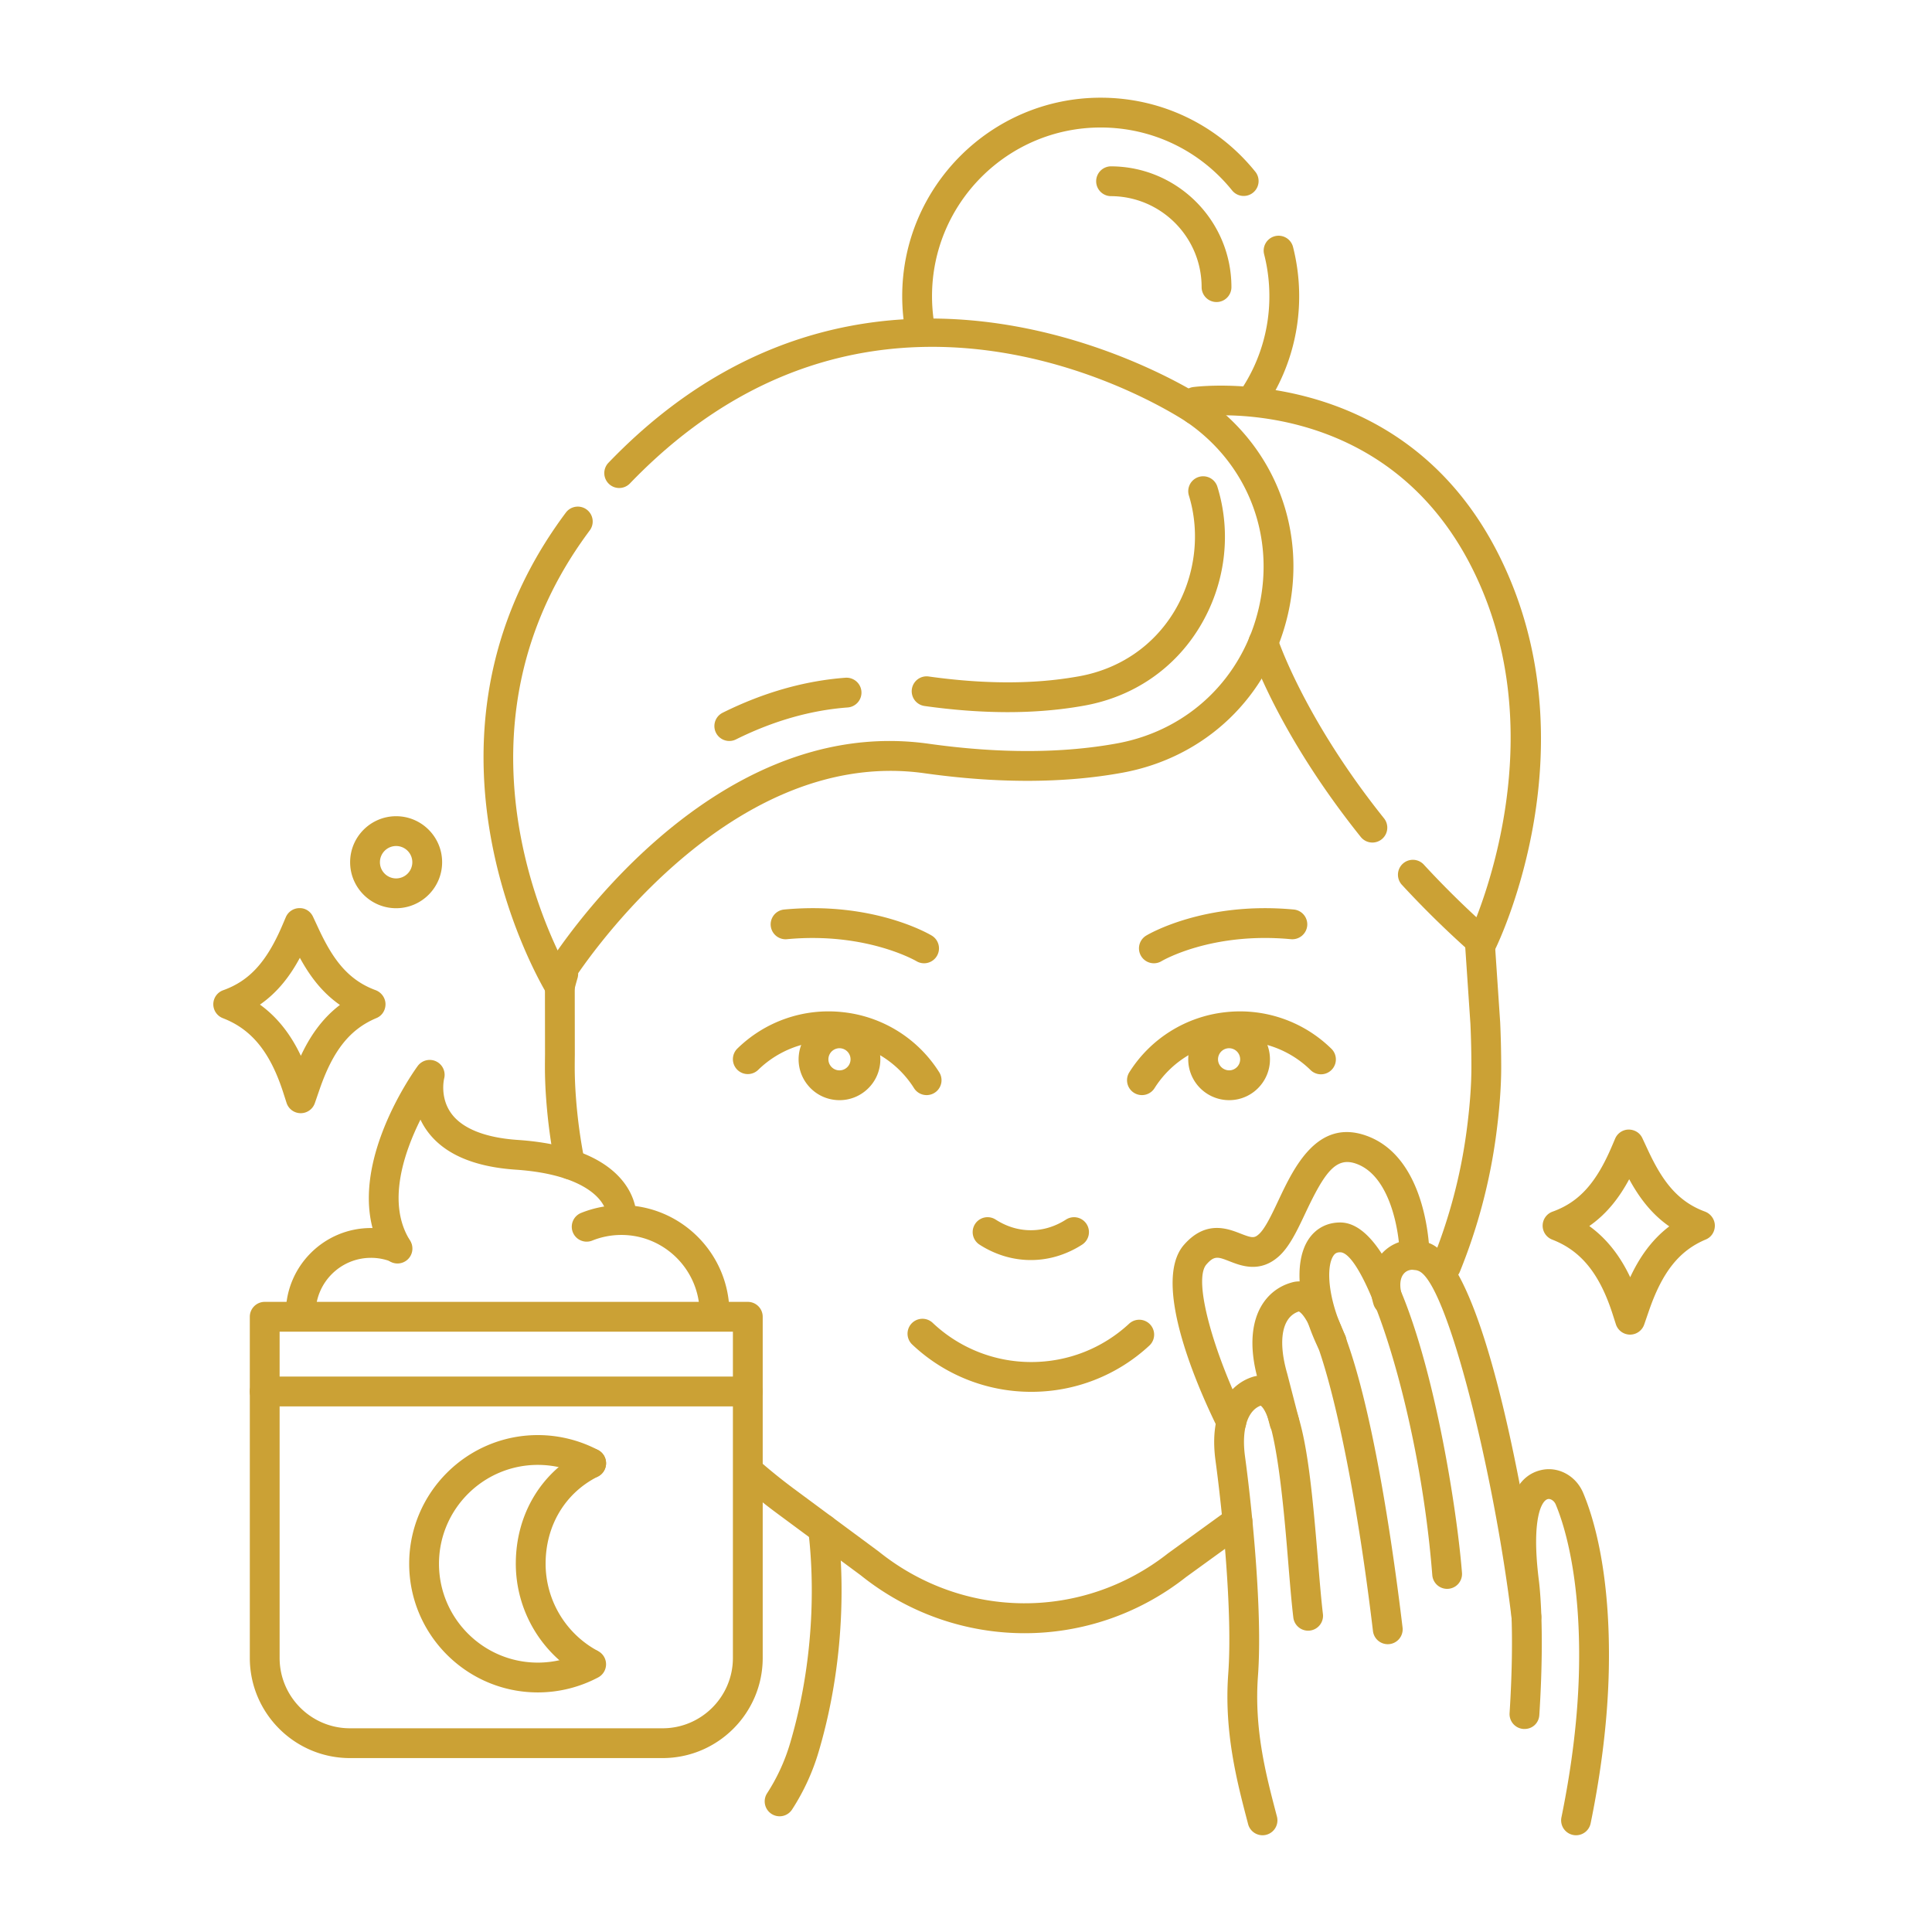
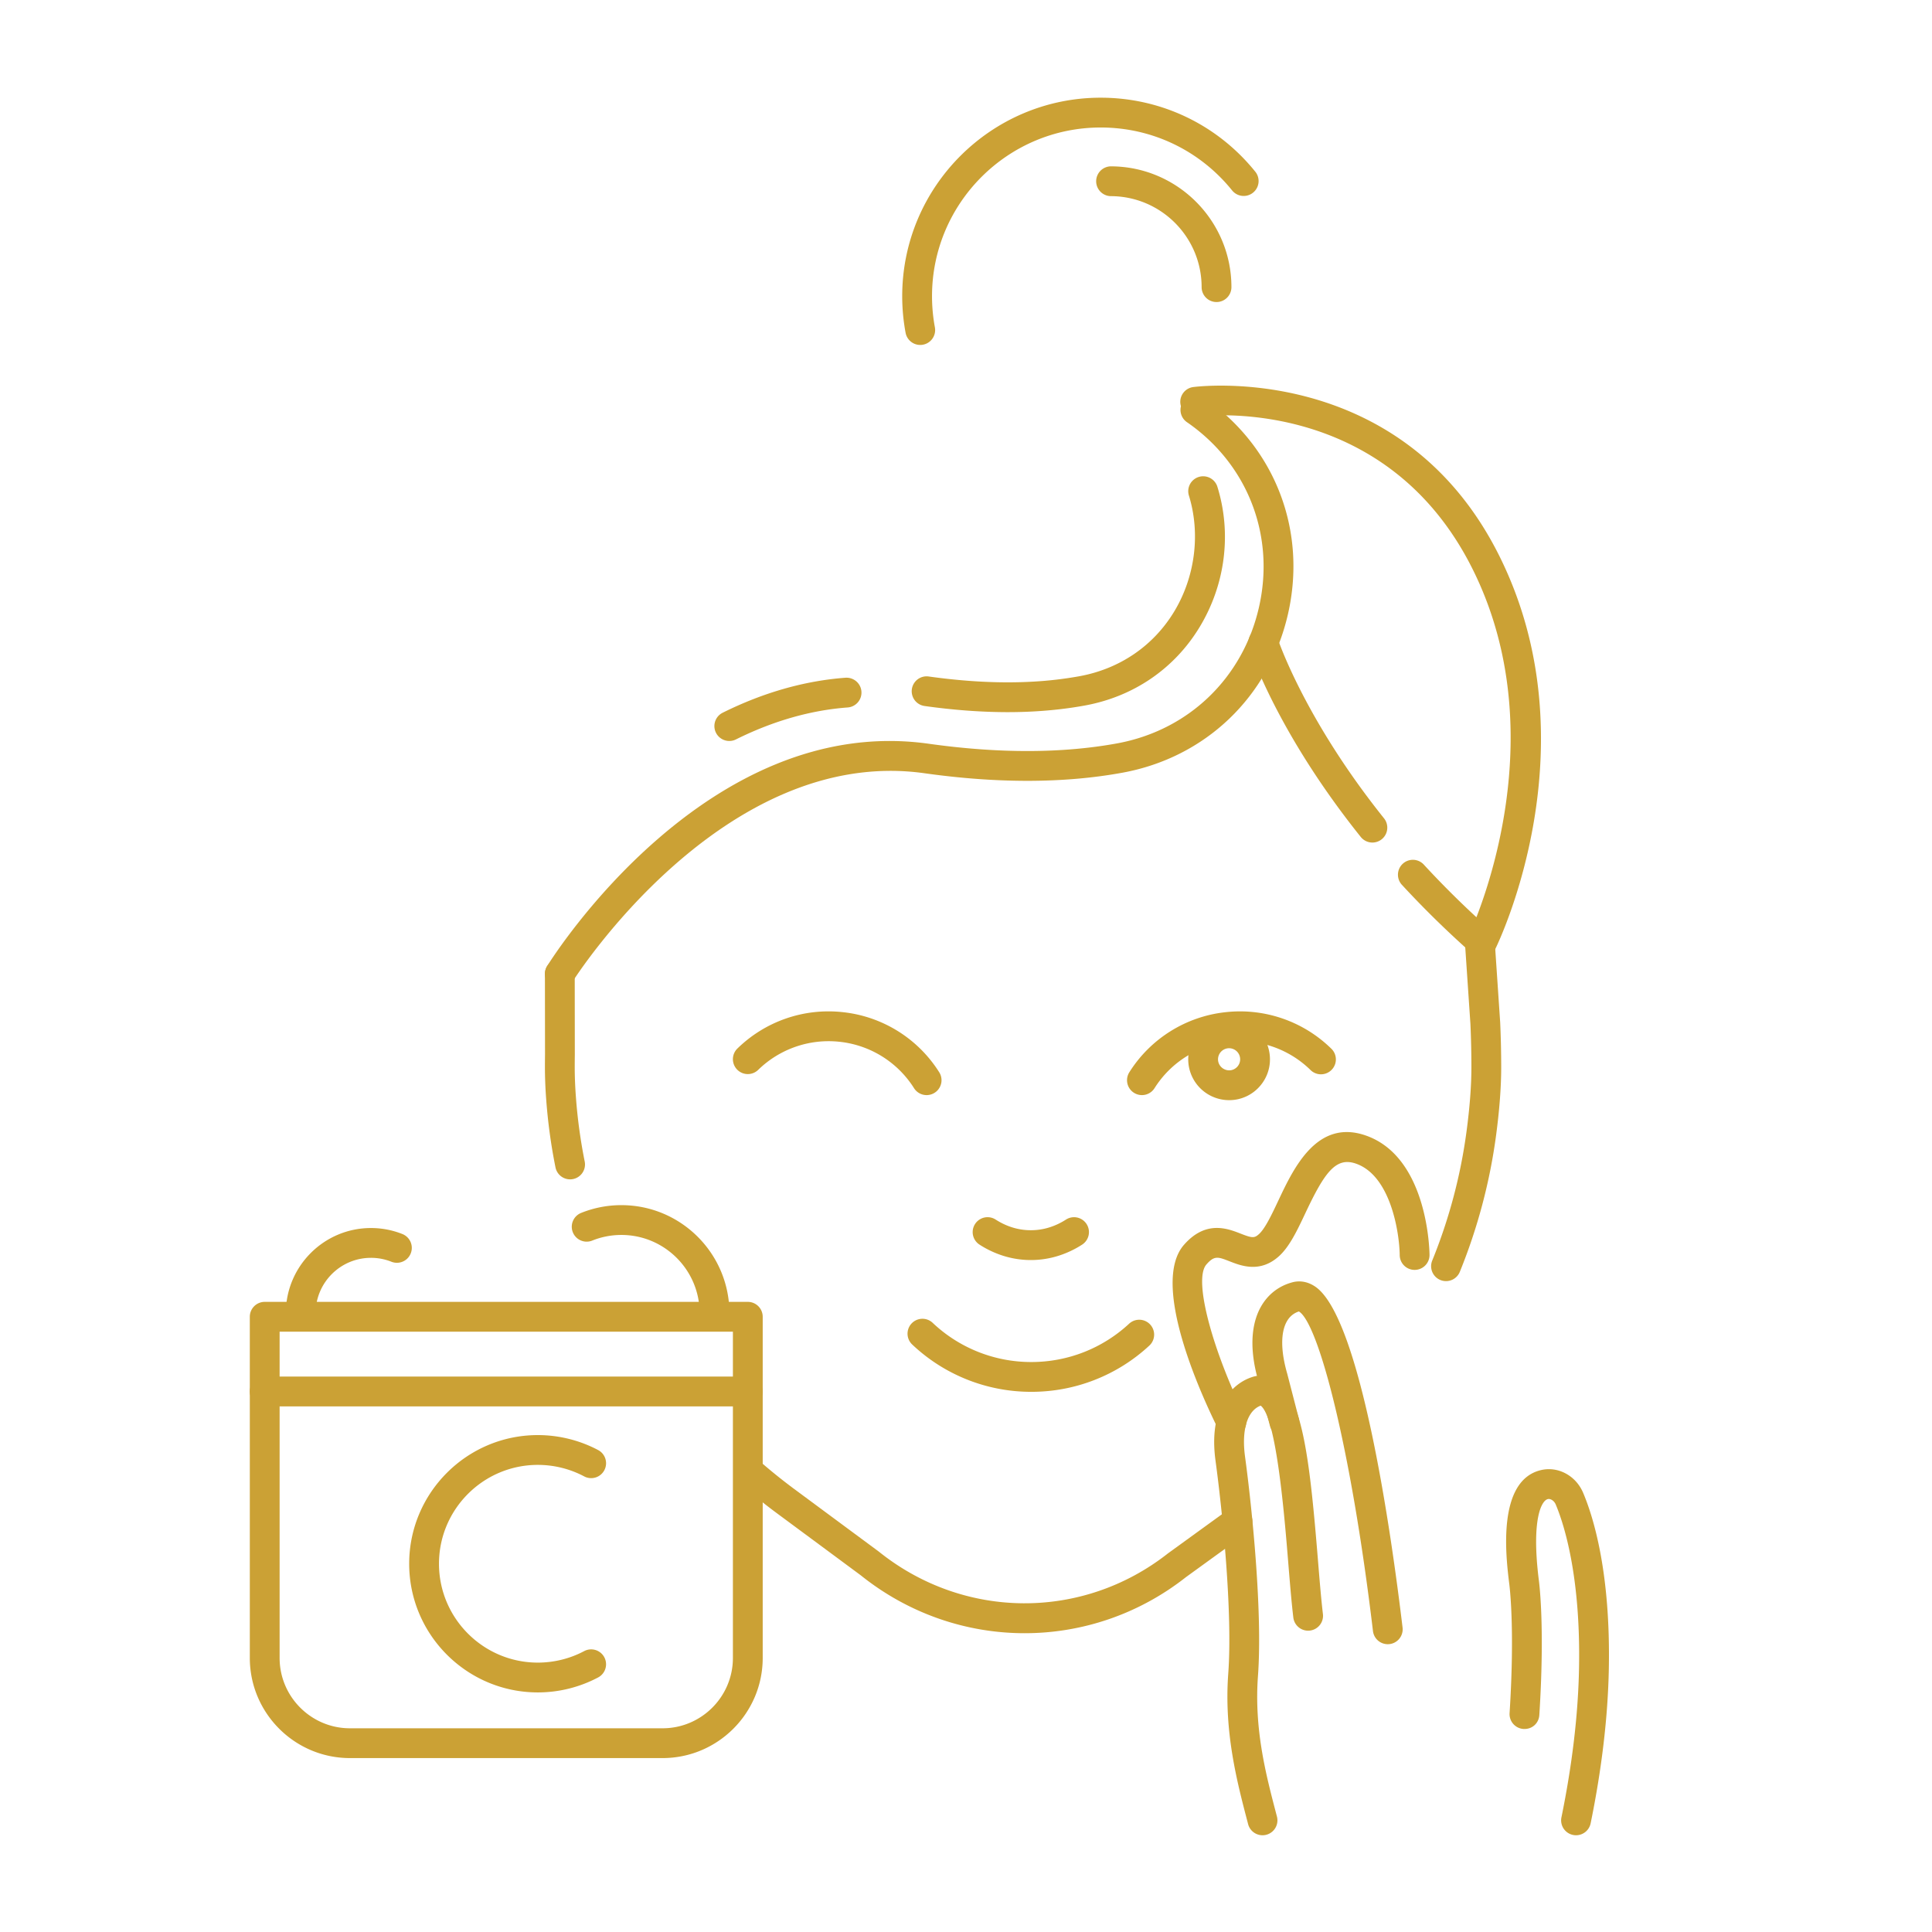
<svg xmlns="http://www.w3.org/2000/svg" class="" xml:space="preserve" style="enable-background:new 0 0 512 512" viewBox="0 0 300 300" y="0" x="0" height="512" width="512" version="1.1">
  <g>
    <path class="" data-original="#333333" opacity="1" d="M160.065 195.66c-1.473 0-2.939-.23-4.353-.682a15.354 15.354 0 0 1-3.612-1.712 2.313 2.313 0 1 1 2.501-3.894c.807.519 1.657.922 2.522 1.198a9.651 9.651 0 0 0 5.91-.008 10.7 10.7 0 0 0 2.499-1.191 2.314 2.314 0 0 1 2.501 3.894 15.292 15.292 0 0 1-3.578 1.701 14.27 14.27 0 0 1-4.39.694zM88.522 183.13a2.316 2.316 0 0 1-2.266-1.857 85.255 85.255 0 0 1-1.449-10.64 67.205 67.205 0 0 1-.191-4.883c0-.665.005-1.331.014-1.997l-.014-12.525a2.313 2.313 0 0 1 2.311-2.316h.003a2.314 2.314 0 0 1 2.314 2.312l.014 12.559c-.009.679-.014 1.324-.014 1.968 0 1.398.06 2.928.179 4.546a81.06 81.06 0 0 0 1.37 10.062 2.314 2.314 0 0 1-2.271 2.771zM159.107 253.604c-8.992 0-17.989-3.002-25.473-9.009l-13.033-9.646a91.324 91.324 0 0 1-5.78-4.659 2.314 2.314 0 0 1 3.049-3.48 87.105 87.105 0 0 0 5.485 4.421l13.106 9.7c13.226 10.615 31.669 10.7 44.922.261l9.421-6.828a2.313 2.313 0 1 1 2.714 3.748l-9.347 6.772c-7.379 5.813-16.218 8.72-25.064 8.72zM224.536 198.932a2.315 2.315 0 0 1-2.142-3.186 82.164 82.164 0 0 0 5.331-20.076c.5-3.745.753-7.082.753-9.92 0-2.246-.05-4.506-.149-6.719l-.853-12.64a2.315 2.315 0 0 1 2.154-2.464c1.249-.1 2.377.877 2.464 2.153l.854 12.691c.104 2.332.157 4.662.157 6.978 0 3.041-.267 6.584-.792 10.531a86.894 86.894 0 0 1-5.632 21.208 2.314 2.314 0 0 1-2.145 1.444zM160.148 216.122a26.855 26.855 0 0 1-18.55-7.393 2.315 2.315 0 0 1 3.185-3.358 22.24 22.24 0 0 0 15.365 6.124c5.667 0 11.07-2.125 15.216-5.983a2.314 2.314 0 0 1 3.152 3.387 26.879 26.879 0 0 1-18.368 7.223zM177.319 170.047a2.313 2.313 0 0 1-1.953-3.553 20.21 20.21 0 0 1 14.992-9.328 20.252 20.252 0 0 1 16.341 5.647 2.314 2.314 0 1 1-3.227 3.316 15.654 15.654 0 0 0-12.621-4.362 15.614 15.614 0 0 0-11.578 7.206 2.306 2.306 0 0 1-1.954 1.074z" fill="#cba135" />
    <path class="" data-original="#333333" opacity="1" d="M190.847 170.832a6.354 6.354 0 0 1-6.304-5.669 6.355 6.355 0 0 1 5.632-6.987c3.487-.38 6.612 2.153 6.987 5.632a6.302 6.302 0 0 1-1.369 4.661 6.302 6.302 0 0 1-4.946 2.363zm.006-8.064a1.722 1.722 0 0 0-1.71 1.904c.101.941.964 1.61 1.892 1.524a1.708 1.708 0 0 0 1.155-.63c.288-.357.419-.805.371-1.262a1.722 1.722 0 0 0-1.708-1.536zM143.886 170.047a2.31 2.31 0 0 1-1.955-1.075 15.614 15.614 0 0 0-11.578-7.206 15.659 15.659 0 0 0-12.621 4.362 2.313 2.313 0 1 1-3.227-3.316c4.352-4.237 10.313-6.303 16.341-5.647a20.213 20.213 0 0 1 14.992 9.328 2.313 2.313 0 0 1-1.952 3.554z" fill="#cba135" />
-     <path class="" data-original="#333333" opacity="1" d="M130.367 170.833a6.41 6.41 0 0 1-.69-.038 6.295 6.295 0 0 1-4.263-2.326 6.3 6.3 0 0 1-1.369-4.661 6.349 6.349 0 0 1 6.987-5.632 6.354 6.354 0 0 1 5.632 6.986 6.31 6.31 0 0 1-2.327 4.265 6.303 6.303 0 0 1-3.97 1.406zm-1.722-6.53c-.048.456.083.905.371 1.262a1.715 1.715 0 0 0 2.416.259c.359-.288.581-.698.631-1.154a1.722 1.722 0 0 0-1.526-1.892 1.72 1.72 0 0 0-1.892 1.525zM121.054 282.032a2.315 2.315 0 0 1-1.94-3.573 29.778 29.778 0 0 0 3.582-7.802c4.402-14.915 3.433-28.023 2.812-32.967a2.313 2.313 0 0 1 2.008-2.584 2.32 2.32 0 0 1 2.583 2.007c.657 5.232 1.683 19.103-2.966 34.853a34.391 34.391 0 0 1-4.137 9.01 2.304 2.304 0 0 1-1.942 1.056zM179.172 149.577a2.315 2.315 0 0 1-1.197-4.295c.363-.218 9.046-5.348 22.921-4.052a2.314 2.314 0 0 1 2.088 2.52 2.327 2.327 0 0 1-2.519 2.088c-12.38-1.16-20.021 3.361-20.098 3.406a2.3 2.3 0 0 1-1.195.333zM143.492 149.577c-.405 0-.816-.106-1.189-.329-.102-.061-7.863-4.559-20.104-3.41a2.314 2.314 0 0 1-.431-4.608c13.869-1.298 22.558 3.834 22.921 4.052a2.315 2.315 0 0 1-1.197 4.295zM86.928 155.5a2.314 2.314 0 0 1-1.957-1.081c-.233-.371-23.046-37.5 1.43-72.788.468-.678.958-1.356 1.464-2.034a2.313 2.313 0 1 1 3.709 2.767 66.926 66.926 0 0 0-1.369 1.903c-18.837 27.159-7.535 55.505-2.963 64.654a2.314 2.314 0 0 1 2.439 2.954c-.334 1.141-.488 1.796-.497 1.833a2.313 2.313 0 0 1-2.256 1.792zM96.147 75.777a2.314 2.314 0 0 1-1.667-3.917 89.676 89.676 0 0 1 2.216-2.227c41.197-39.971 89.697-8.25 90.182-7.925a2.312 2.312 0 0 1 .634 3.208 2.312 2.312 0 0 1-3.209.637c-1.856-1.238-45.906-29.931-84.384 7.401a87.489 87.489 0 0 0-2.104 2.113 2.309 2.309 0 0 1-1.668.71zM194.663 64.076a2.315 2.315 0 0 1-1.925-3.596 26.068 26.068 0 0 0 4.37-14.489c0-2.22-.277-4.424-.826-6.551a2.315 2.315 0 0 1 4.483-1.152 30.99 30.99 0 0 1 .97 7.704 30.688 30.688 0 0 1-5.144 17.053 2.314 2.314 0 0 1-1.928 1.031z" fill="#cba135" />
    <path class="" data-original="#333333" opacity="1" d="M142.891 53.564a2.315 2.315 0 0 1-2.272-1.891 31.068 31.068 0 0 1-.524-5.683c0-16.994 13.826-30.82 30.821-30.82 9.385 0 18.145 4.2 24.03 11.522a2.314 2.314 0 0 1-3.606 2.9c-5.004-6.224-12.447-9.794-20.424-9.794-14.443 0-26.193 11.75-26.193 26.192 0 1.622.151 3.249.446 4.835a2.315 2.315 0 0 1-2.278 2.739z" fill="#cba135" />
    <path class="" data-original="#333333" opacity="1" d="M188.901 46.901a2.315 2.315 0 0 1-2.314-2.314c0-7.791-6.337-14.129-14.128-14.129a2.315 2.315 0 0 1 0-4.628c10.343 0 18.756 8.414 18.756 18.757a2.315 2.315 0 0 1-2.314 2.314zM86.928 153.539a2.312 2.312 0 0 1-1.963-3.536c1-1.608 24.893-39.342 59.242-34.515 10.867 1.527 20.708 1.509 29.259-.056 11.069-2.027 19.506-10.118 22.02-21.117 2.492-10.895-1.547-21.742-10.539-28.307a20.704 20.704 0 0 0-.64-.452 2.314 2.314 0 0 1 2.561-3.854s.294.193.807.567c10.512 7.675 15.233 20.349 12.322 33.077-2.933 12.831-12.78 22.271-25.698 24.637-9.037 1.656-19.38 1.685-30.738.087-31.347-4.404-54.438 32.009-54.669 32.378a2.308 2.308 0 0 1-1.964 1.091z" fill="#cba135" />
    <path class="" data-original="#333333" opacity="1" d="M113.246 115.059a2.314 2.314 0 0 1-1.032-4.386c6.3-3.133 12.715-4.961 19.068-5.434 1.274-.082 2.385.861 2.48 2.136a2.315 2.315 0 0 1-2.136 2.48c-5.753.427-11.59 2.097-17.351 4.963a2.323 2.323 0 0 1-1.029.241zM156.481 110.581l-.336-.001c-3.974-.017-8.207-.337-12.583-.953a2.314 2.314 0 0 1 .645-4.583c4.17.586 8.192.892 11.959.908a69.442 69.442 0 0 0 4.35-.114 58.395 58.395 0 0 0 7.109-.837c6.25-1.144 11.468-4.704 14.692-10.023 3.263-5.382 4.121-12.12 2.297-18.023a2.314 2.314 0 0 1 4.423-1.367c2.242 7.254 1.234 15.195-2.763 21.788-3.92 6.465-10.246 10.79-17.815 12.176-2.436.446-5.018.75-7.675.905a73.068 73.068 0 0 1-4.303.124z" fill="#cba135" />
    <path class="" data-original="#333333" opacity="1" d="M230.12 148.643c-.56 0-1.106-.203-1.534-.581a150.802 150.802 0 0 1-10.941-10.713 2.315 2.315 0 0 1 3.405-3.135 144.551 144.551 0 0 0 8.208 8.217c3.132-8.067 10.48-31.728-.539-53.952-13.708-27.646-42.51-23.838-42.8-23.793a2.323 2.323 0 0 1-2.62-1.961 2.313 2.313 0 0 1 1.96-2.62c.322-.043 32.427-4.295 47.605 26.317 14.517 29.278-.041 59.646-.667 60.925a2.315 2.315 0 0 1-2.077 1.296z" fill="#cba135" />
    <path class="" data-original="#333333" opacity="1" d="M213.107 130.83a2.31 2.31 0 0 1-1.808-.868c-13.014-16.255-17.168-28.95-17.339-29.482a2.313 2.313 0 0 1 4.406-1.413c.041.123 4.111 12.473 16.545 28.004a2.314 2.314 0 0 1-1.804 3.759zM102.881 272.994H54.342c-8.574 0-15.551-6.976-15.551-15.551v-41.374a2.314 2.314 0 0 1 2.314-2.314h75.014a2.315 2.315 0 0 1 2.314 2.314v41.374c0 8.575-6.976 15.551-15.552 15.551zm-59.462-54.611v39.06c0 6.023 4.9 10.924 10.923 10.924h48.539c6.024 0 10.924-4.9 10.924-10.924v-39.06z" fill="#cba135" />
    <path class="" data-original="#333333" opacity="1" d="M116.119 218.383a2.315 2.315 0 0 1-2.314-2.314v-9.288H43.419v9.288a2.314 2.314 0 1 1-4.628 0v-11.602a2.314 2.314 0 0 1 2.314-2.314h75.014a2.315 2.315 0 0 1 2.314 2.314v11.602a2.314 2.314 0 0 1-2.314 2.314zM191.205 223.136c-.85 0-1.669-.471-2.073-1.284-2.574-5.175-10.56-22.529-5.284-28.557 3.379-3.859 6.765-2.534 8.79-1.741 1.821.712 2.142.72 2.855.076.963-.868 2.007-3.084 3.017-5.227 2.377-5.043 5.982-12.659 13.491-10.109 9.725 3.308 9.968 17.939 9.974 18.56a2.313 2.313 0 0 1-2.293 2.335h-.021a2.315 2.315 0 0 1-2.314-2.293c-.039-3.32-1.342-12.352-6.836-14.22-3.099-1.055-4.848 1.405-7.815 7.701-1.261 2.674-2.451 5.199-4.103 6.69-2.928 2.638-5.875 1.487-7.64.798-1.829-.715-2.383-.935-3.621.479-2.18 2.492 1.314 14.136 5.944 23.449a2.315 2.315 0 0 1-2.071 3.343zM83.516 262.797c-11.016 0-19.978-8.962-19.978-19.979S72.5 222.84 83.516 222.84c3.263 0 6.502.805 9.367 2.327 1.128.6 1.556 2 .957 3.13a2.312 2.312 0 0 1-3.129.957 15.377 15.377 0 0 0-7.195-1.787c-8.464 0-15.35 6.886-15.35 15.351s6.886 15.351 15.35 15.351c2.51 0 4.997-.618 7.193-1.785a2.313 2.313 0 1 1 2.172 4.086 20.003 20.003 0 0 1-9.365 2.327z" fill="#cba135" />
-     <path class="" data-original="#333333" opacity="1" d="M91.407 260.532c-.386 0-.776-.096-1.134-.299a20.02 20.02 0 0 1-10.179-17.414c0-7.717 3.987-14.325 10.665-17.676a2.316 2.316 0 0 1 3.106 1.03 2.316 2.316 0 0 1-1.03 3.106c-5.081 2.549-8.113 7.61-8.113 13.539a15.388 15.388 0 0 0 7.823 13.383 2.314 2.314 0 0 1-1.138 4.331zM61.511 141.027c-3.939 0-7.143-3.205-7.143-7.143s3.204-7.143 7.143-7.143c3.938 0 7.142 3.204 7.142 7.143 0 3.938-3.204 7.143-7.142 7.143zm0-9.658c-1.387 0-2.516 1.128-2.516 2.515s1.128 2.516 2.516 2.516a2.518 2.518 0 0 0 2.514-2.516 2.517 2.517 0 0 0-2.514-2.515zM46.698 172.856h-.026a2.313 2.313 0 0 1-2.177-1.607l-.494-1.539c-2.002-6.242-4.855-9.804-9.249-11.55l-.172-.069a2.315 2.315 0 0 1-1.458-2.202 2.316 2.316 0 0 1 1.558-2.134c4.085-1.474 6.753-4.418 9.198-10.156l.502-1.178a2.314 2.314 0 0 1 2.089-1.407c.937-.034 1.749.507 2.136 1.335l.863 1.851c2.127 4.561 4.445 7.929 8.843 9.546.893.328 1.527 1.183 1.549 2.135.02.951-.512 1.83-1.39 2.196-4.109 1.714-6.752 5.017-8.833 11.045l-.75 2.174a2.316 2.316 0 0 1-2.189 1.56zm-6.331-16.86c3.052 2.206 5.015 5.123 6.352 7.948 1.317-2.837 3.18-5.699 6.065-7.897-2.815-1.959-4.715-4.558-6.221-7.32-1.449 2.697-3.367 5.301-6.196 7.269zM253.117 207.239h-.026a2.316 2.316 0 0 1-2.178-1.607l-.494-1.54c-2-6.241-4.854-9.802-9.248-11.549l-.172-.069a2.315 2.315 0 0 1-1.458-2.202 2.316 2.316 0 0 1 1.558-2.134c4.085-1.475 6.753-4.417 9.197-10.156l.503-1.18a2.317 2.317 0 0 1 2.091-1.405c.957.012 1.749.509 2.135 1.335l.863 1.851c2.127 4.561 4.445 7.929 8.843 9.546.893.328 1.527 1.183 1.549 2.135.02.951-.512 1.83-1.39 2.196-4.109 1.714-6.752 5.017-8.833 11.045l-.75 2.174a2.32 2.32 0 0 1-2.19 1.56zm-6.332-16.86c3.052 2.206 5.015 5.123 6.352 7.949 1.317-2.837 3.18-5.699 6.065-7.897-2.815-1.959-4.717-4.559-6.221-7.321-1.449 2.696-3.365 5.301-6.196 7.269zM61.728 196.194c-.765 0-1.514-.38-1.955-1.073-7.622-12.001 4.567-28.884 5.09-29.597a2.315 2.315 0 0 1 4.103 1.957c-.024.101-.691 2.95 1.124 5.432 1.711 2.338 5.271 3.753 10.293 4.094 18.474 1.252 18.437 11.302 18.426 11.73-.033 1.277-1.163 2.29-2.371 2.255a2.314 2.314 0 0 1-2.257-2.318c-.077-2.119-3.123-6.305-14.112-7.049-6.571-.445-11.205-2.483-13.771-6.057a10.897 10.897 0 0 1-1.008-1.714c-2.608 5.224-5.251 13.054-1.61 18.787a2.315 2.315 0 0 1-1.952 3.553z" fill="#cba135" />
    <path class="" data-original="#333333" opacity="1" d="M110.951 206.218a2.315 2.315 0 0 1-2.314-2.314c0-6.694-5.447-12.141-12.142-12.141-1.567 0-3.091.294-4.533.874a2.314 2.314 0 0 1-1.727-4.294 16.694 16.694 0 0 1 6.259-1.208c9.246 0 16.769 7.522 16.769 16.768a2.312 2.312 0 0 1-2.312 2.315zM46.698 206.218a2.315 2.315 0 0 1-2.314-2.314c0-7.287 5.929-13.216 13.216-13.216 1.705 0 3.365.321 4.935.954a2.314 2.314 0 0 1-1.729 4.292 8.532 8.532 0 0 0-3.206-.618c-4.736 0-8.588 3.853-8.588 8.589a2.314 2.314 0 0 1-2.314 2.313zM196.042 284.977a2.315 2.315 0 0 1-2.237-1.729l-.099-.38c-1.625-6.207-3.65-13.931-2.984-22.988.699-9.502-.916-25.266-1.979-33.083-1.07-7.854 2.235-11.849 5.687-12.968a4.298 4.298 0 0 1 3.787.516c4.087 2.723 5.197 12.779 6.426 27.813.258 3.154.502 6.135.78 8.465a2.312 2.312 0 0 1-2.022 2.572 2.316 2.316 0 0 1-2.573-2.022c-.289-2.416-.536-5.439-.798-8.638-.598-7.317-1.833-22.426-4.274-24.267-2.067.765-2.992 3.774-2.428 7.906 1.088 7.996 2.736 24.163 2.01 34.046-.61 8.29 1.226 15.296 2.846 21.477l.099.38a2.313 2.313 0 0 1-2.241 2.9z" fill="#cba135" />
    <path class="" data-original="#333333" opacity="1" d="M215.488 255.31a2.313 2.313 0 0 1-2.294-2.039c-3.478-29.076-8.541-47.902-11.506-49.629-.81.264-1.44.787-1.874 1.559-.972 1.729-.948 4.611.069 8.116l1.791 6.924a2.313 2.313 0 1 1-4.48 1.158l-1.773-6.859c-1.732-5.968-.762-9.612.359-11.607 1.08-1.923 2.767-3.241 4.876-3.811.842-.229 2.145-.298 3.563.658 7.106 4.797 11.857 38.621 13.57 52.94a2.312 2.312 0 0 1-2.301 2.59z" fill="#cba135" />
-     <path class="" data-original="#333333" opacity="1" d="M224.708 246.717a2.312 2.312 0 0 1-2.303-2.133c-2.026-25.85-10.397-50.131-14.299-50.131-.524 0-.818.159-1.088.587-1.112 1.768-.845 6.662 1.839 12.252a2.314 2.314 0 0 1-4.173 2.003c-3.182-6.627-3.804-13.191-1.583-16.719 1.116-1.773 2.892-2.75 5.004-2.75 11.043 0 17.819 40.455 18.911 54.397a2.313 2.313 0 0 1-2.308 2.494z" fill="#cba135" />
-     <path class="" data-original="#333333" opacity="1" d="M237.022 253.392a2.313 2.313 0 0 1-2.294-2.039c-2.662-22.257-9.987-52.139-14.425-53.99-.806-.334-1.612-.243-2.159.249-.752.675-.91 1.985-.434 3.594a2.313 2.313 0 1 1-4.438 1.312c-1.003-3.39-.354-6.434 1.781-8.349 1.88-1.687 4.573-2.102 7.03-1.076 10.24 4.269 17.176 57.179 17.239 57.711a2.312 2.312 0 0 1-2.3 2.588z" fill="#cba135" />
    <path class="" data-original="#333333" opacity="1" d="M244.729 284.977a2.314 2.314 0 0 1-2.27-2.779c1.674-8.169 2.593-15.953 2.731-23.134.282-14.585-2.439-22.663-3.623-25.459-.235-.557-.795-.928-1.223-.825-.985.228-2.55 3.108-1.422 12.371.033.22 1.006 6.993.104 21.16-.081 1.274-1.11 2.236-2.457 2.162a2.315 2.315 0 0 1-2.162-2.456c.872-13.681-.062-20.182-.071-20.246-.485-3.978-1.936-15.898 4.962-17.499 2.654-.617 5.406.868 6.532 3.533 1.612 3.81 4.275 12.432 3.987 27.349-.145 7.463-1.095 15.529-2.824 23.974a2.314 2.314 0 0 1-2.264 1.849z" fill="#cba135" />
  </g>
</svg>